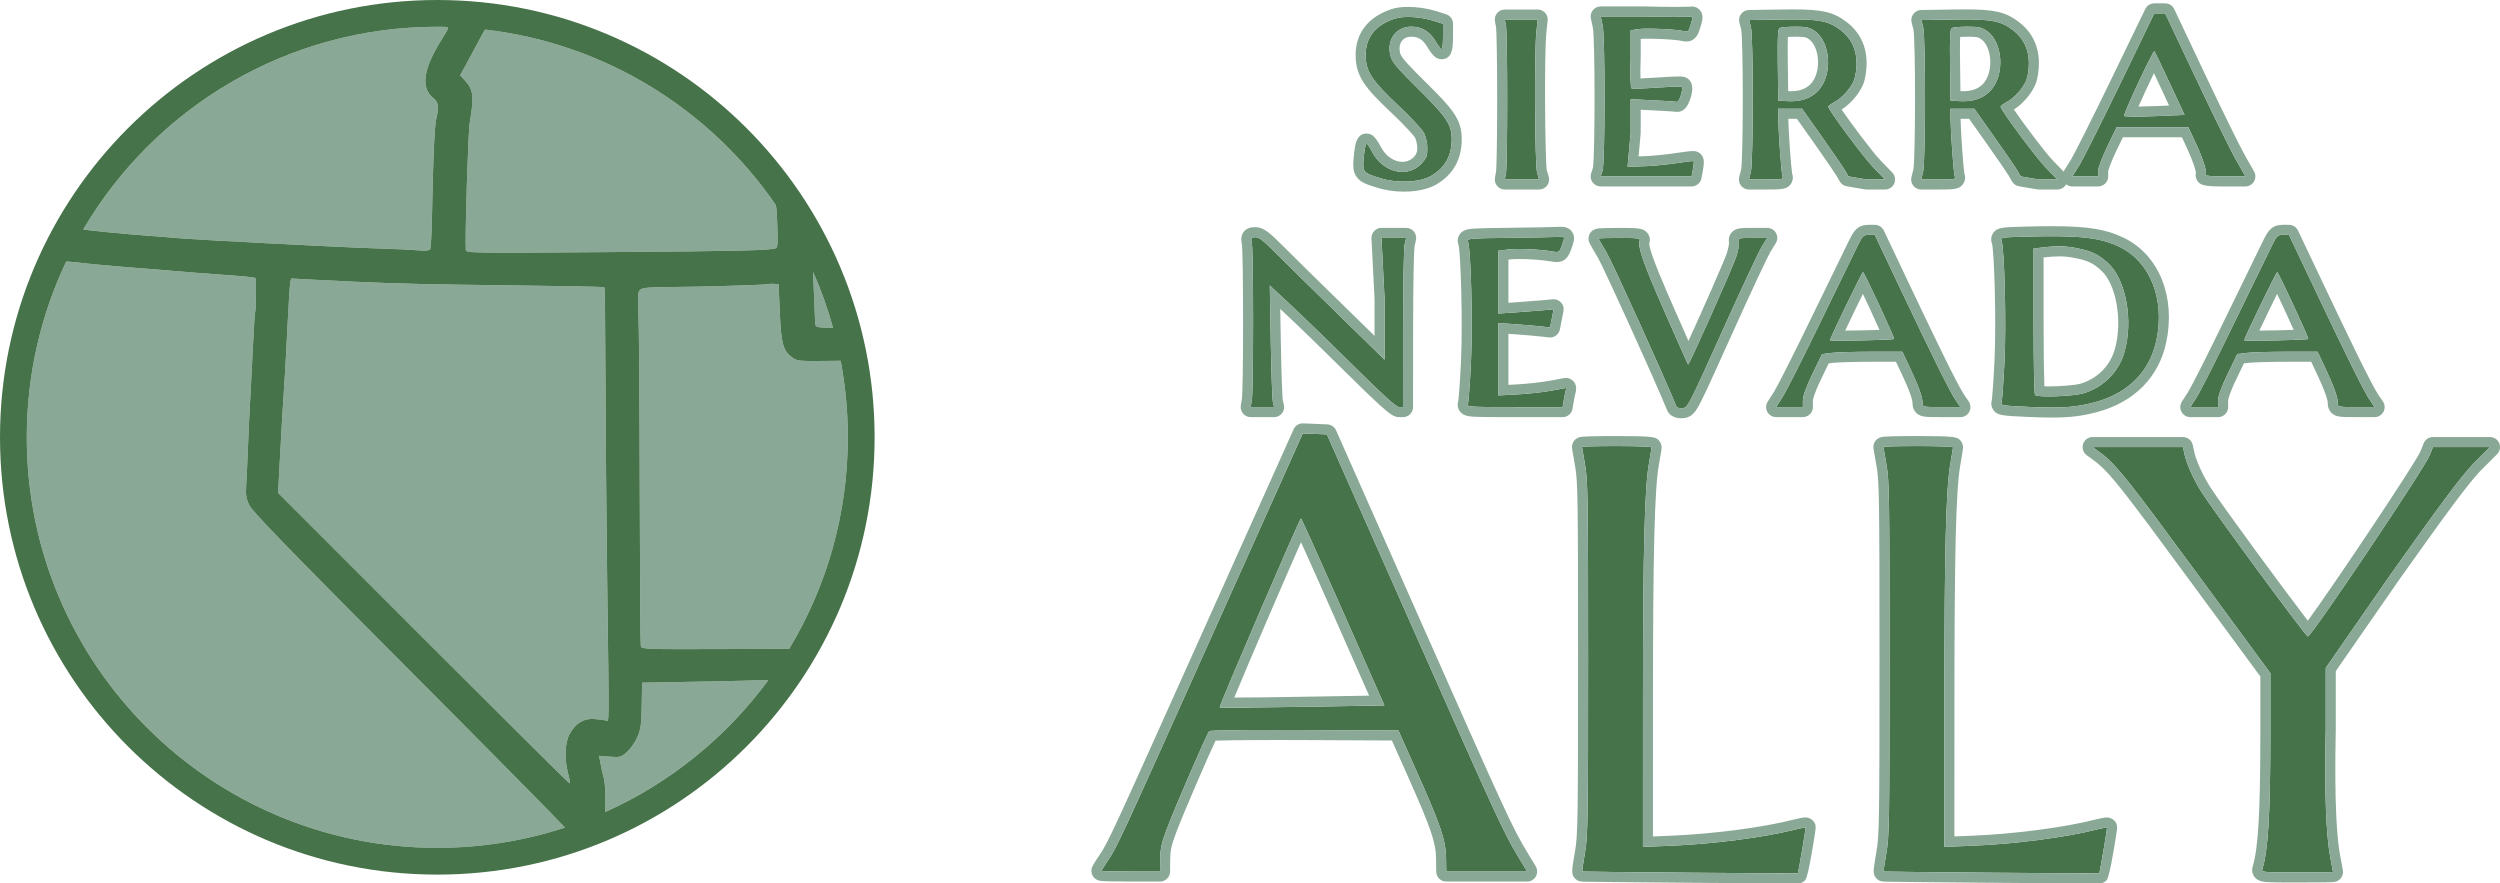
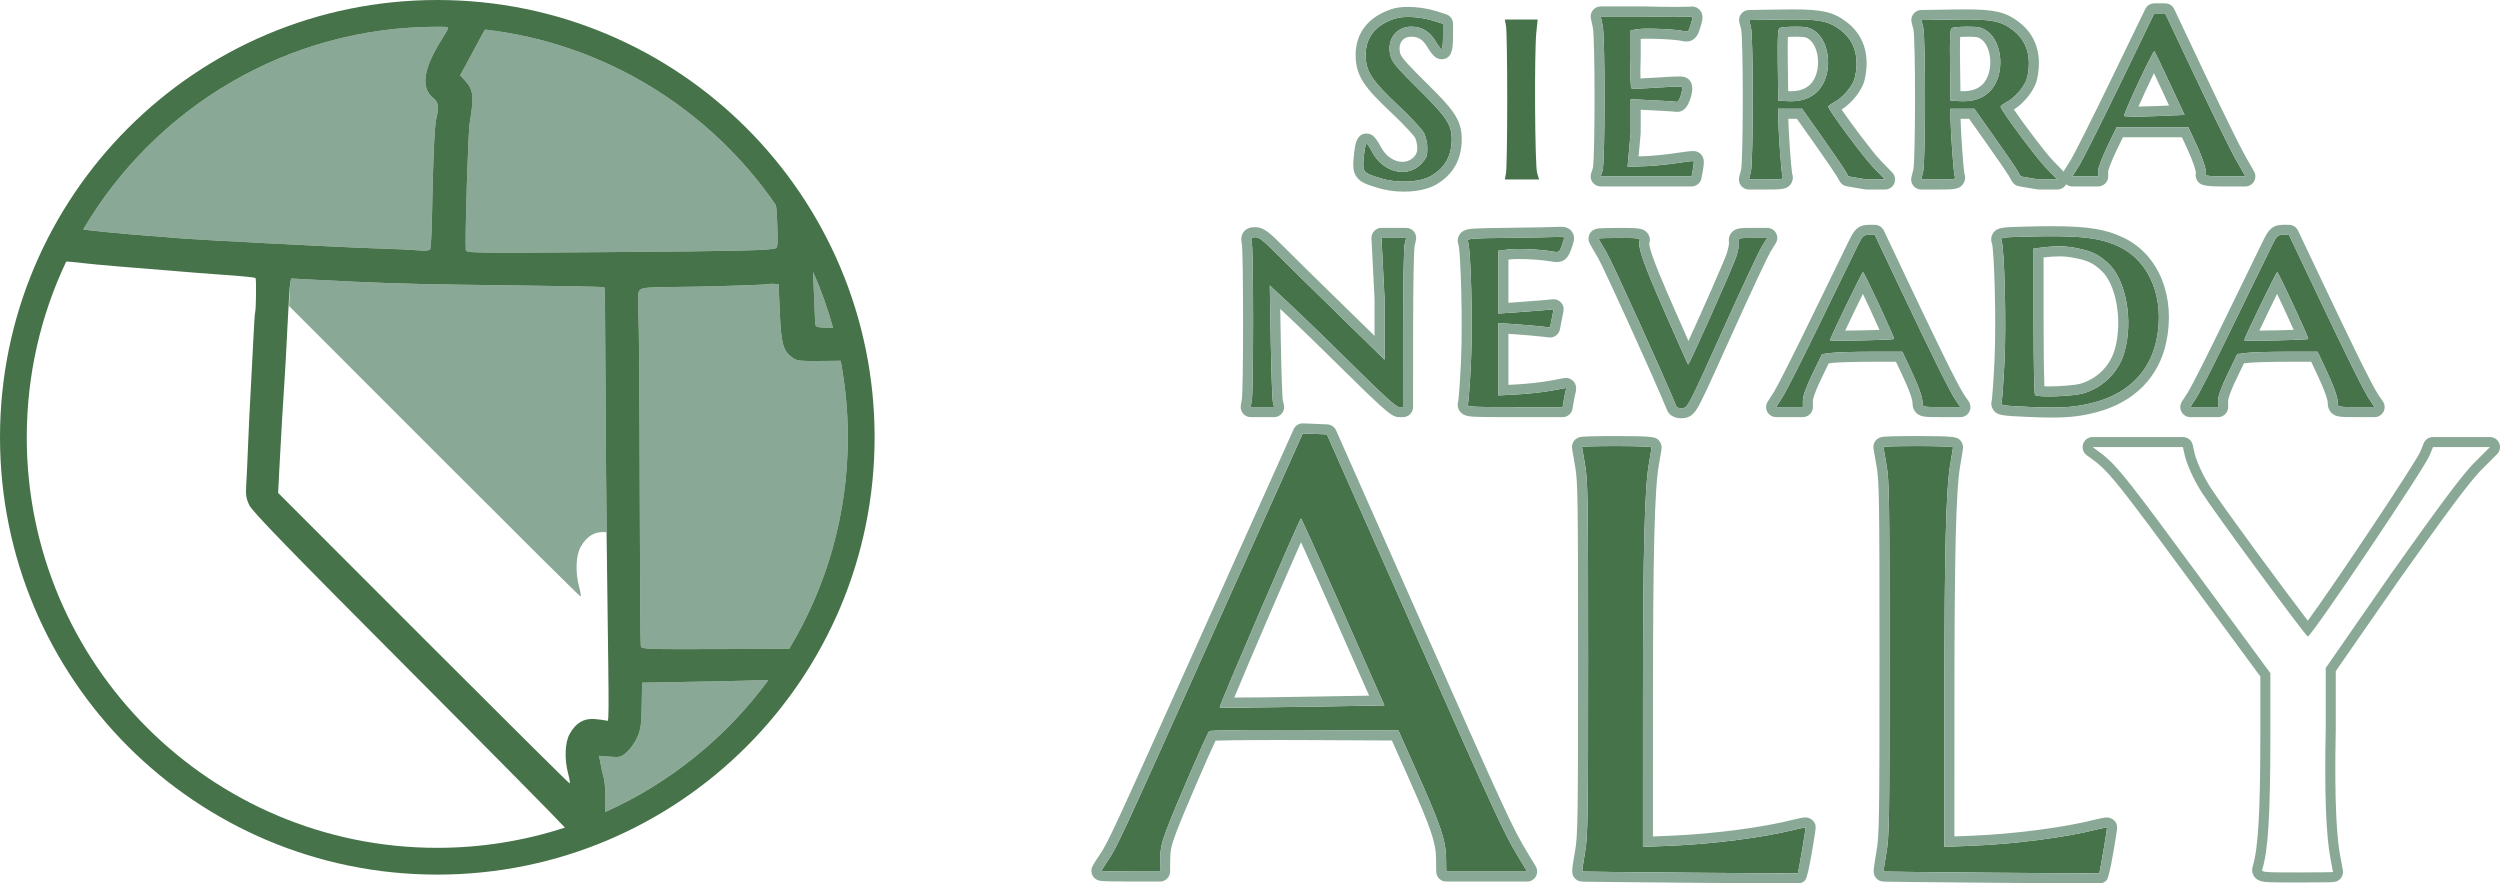
<svg xmlns="http://www.w3.org/2000/svg" id="Layer_1" viewBox="0 0 1120.502 395.948">
  <defs>
    <style>.cls-1{fill:#89a896;}.cls-2,.cls-3{fill:#46734a;}.cls-3{fill-rule:evenodd;}</style>
  </defs>
  <g>
    <g>
      <path class="cls-3" d="M625.169,8.34c-8.686,2.846-13.161,8.497-13.068,16.502,.083,7.216,2.681,11.204,14.587,22.402,5.523,5.195,10.718,10.771,11.545,12.392,.898,1.76,1.504,4.536,1.504,6.89,0,3.362-.374,4.349-2.535,6.703-6.231,6.785-17.278,4.209-22.233-5.185-1.001-1.896-2.113-3.551-2.471-3.677-.358-.126-.906,2.485-1.216,5.802-.668,7.131-.559,7.271,7.646,9.765,7.668,2.331,17.498,1.827,22.593-1.159,6.138-3.597,9.137-8.976,9.137-16.388,0-6.552-2.242-9.926-14.866-22.377-9.13-9.004-11.682-11.987-12.45-14.549-2.166-7.231,2.118-13.517,9.209-13.511,4.718,.004,8.195,2.108,10.929,6.613,1.16,1.911,2.371,3.486,2.693,3.499,.322,.014,.585-2.544,.585-5.682v-5.708l-4.242-1.337c-5.921-1.867-13.378-2.294-17.345-.994Z" />
      <path class="cls-1" d="M631.086,7.59c3.618,0,7.81,.603,11.428,1.744l4.242,1.337v5.708c0,3.13-.261,5.682-.582,5.682-.001,0-.002-0-.003-0-.322-.013-1.534-1.588-2.693-3.499-2.734-4.505-6.211-6.609-10.929-6.613h-.009c-7.085,0-11.364,6.283-9.199,13.511,.768,2.562,3.321,5.545,12.45,14.549,12.624,12.45,14.866,15.825,14.866,22.377,0,7.412-2.999,12.792-9.137,16.388-2.944,1.725-7.469,2.622-12.244,2.622-3.489,0-7.112-.479-10.349-1.463-8.205-2.494-8.314-2.634-7.646-9.765,.303-3.24,.833-5.806,1.191-5.806,.008,0,.017,.001,.025,.004,.358,.126,1.47,1.781,2.471,3.677,3.061,5.803,8.446,9.004,13.585,9.004,3.18,0,6.266-1.226,8.648-3.82,2.161-2.353,2.535-3.341,2.535-6.703,0-2.354-.606-5.13-1.504-6.89-.827-1.621-6.022-7.197-11.545-12.392-11.906-11.198-14.503-15.187-14.587-22.402-.093-8.005,4.382-13.656,13.068-16.502,1.543-.506,3.613-.75,5.917-.75m0-4.5c-2.884,0-5.347,.328-7.318,.974-10.541,3.454-16.282,10.852-16.166,20.831,.107,9.217,3.894,14.238,16.003,25.628,5.933,5.58,9.989,10.156,10.643,11.206,.484,.98,.989,2.97,.989,4.797q0,2.19-1.349,3.659c-1.794,1.953-3.891,2.364-5.334,2.364-3.719,0-7.489-2.592-9.605-6.604-2.645-5.011-4.039-5.5-4.962-5.824-.479-.168-1.007-.258-1.515-.258h-.001c-2.612-0-4.302,1.777-5.023,5.282-.256,1.247-.486,2.883-.647,4.604-.373,3.984-.669,7.131,1.432,9.815,1.873,2.392,4.7,3.251,9.385,4.675,3.566,1.084,7.598,1.658,11.657,1.658,5.798,0,10.954-1.151,14.519-3.24,7.539-4.418,11.362-11.238,11.362-20.271,0-8.853-3.959-13.502-16.206-25.581-6.754-6.661-10.768-10.864-11.3-12.638-.668-2.23-.43-4.344,.653-5.8,.934-1.255,2.399-1.919,4.236-1.919,3.123,.003,5.176,1.291,7.091,4.447,2.544,4.192,4.089,5.567,6.355,5.661,.062,.003,.126,.004,.188,.004,1.963,0,4.405-.99,4.888-5.709,.125-1.222,.194-2.811,.194-4.474v-5.708c0-1.964-1.274-3.702-3.147-4.292l-4.242-1.337c-3.935-1.24-8.593-1.952-12.781-1.952h0Z" />
    </g>
    <g>
      <path class="cls-3" d="M737.431,7.383h-19.999l.856,3.991c1.173,4.52,1.168,60.601-.005,65.129l-.863,2.564h40.748l.59-3.113c.324-1.903,.472-3.579,.327-3.724-.145-.145-3.56,.246-7.589,.87-4.029,.624-10.309,1.247-13.956,1.385l-8.071,.25,1.379-15.137v-15.136l9.707,.481c5.537,.265,10.528,.583,11.092,.707,.986,.216,2.947-5.993,2.146-6.794-.197-.197-5.192-.012-11.101,.41-5.909,.423-11.064,.569-11.457,.327-.392-.243-.714-6.19-.386-13.217V13.602l3.304-.545c3.639-.545,16.842,.028,20.601,.895,1.795,.414,2.098,.142,2.925-2.617,1.08-3.604,1.126-4.132,.338-3.888-.321,.1-9.585,.282-20.584-.064Z" />
      <path class="cls-1" d="M737.431,7.383c4.828,.152,9.32,.202,12.87,.202,4.538,0,7.534-.082,7.715-.138,.104-.032,.194-.051,.268-.051,.489,0,.332,.811-.606,3.939-.635,2.12-.962,2.772-1.893,2.772-.281,0-.616-.059-1.031-.155-2.742-.632-10.505-1.108-15.919-1.108-2.01,0-3.697,.066-4.682,.213l-3.304,.545v12.776c-.327,7.027-.006,12.975,.386,13.217,.128,.079,.766,.117,1.774,.117,2.072,0,5.707-.159,9.683-.444,4.304-.307,8.123-.489,9.956-.489,.684,0,1.091,.025,1.145,.079,.787,.787-1.094,6.799-2.094,6.799-.017,0-.035-.002-.051-.006-.563-.124-5.554-.442-11.092-.707l-9.707-.481v15.136l-1.379,15.137,8.071-.25c3.646-.137,9.926-.76,13.956-1.384,3.462-.536,6.471-.901,7.341-.901,.143,0,.228,.01,.248,.03,.145,.144-.002,1.821-.327,3.723l-.59,3.113h-40.748l.863-2.564c1.173-4.528,1.179-60.609,.005-65.129l-.856-3.991h19.999m0-4.5h-19.999c-1.359,0-2.646,.614-3.5,1.671-.854,1.057-1.185,2.444-.9,3.773l.856,3.991c.01,.046,.021,.092,.032,.138,1.001,5.076,1.003,57.179,.014,62.86l-.779,2.316c-.462,1.373-.234,2.885,.611,4.061,.845,1.176,2.206,1.874,3.654,1.874h40.748c2.162,0,4.018-1.537,4.421-3.661l.59-3.113c.005-.027,.01-.055,.015-.082,.611-3.585,.854-5.891-.936-7.671-.886-.886-2.04-1.339-3.421-1.34-1.781-0-7.002,.794-8.03,.954-3.833,.594-9.986,1.205-13.436,1.335l-2.959,.091,.917-10.074c.012-.136,.019-.272,.019-.408v-10.407l4.984,.247c5.667,.271,9.755,.548,10.522,.642,.279,.05,.562,.076,.844,.076,3.513,0,4.928-3.415,5.393-4.538,1.313-3.17,2.359-7.468-.117-9.943-1.397-1.397-3.09-1.397-4.326-1.397-2.017,0-5.955,.192-10.277,.5-2.596,.186-5.123,.322-7.109,.388-.071-2.078-.083-5.048,.082-8.581,.003-.07,.005-.14,.005-.209v-8.928c.582-.049,1.654-.106,3.486-.106,5.449,0,12.694,.483,14.909,.993,.578,.133,1.273,.27,2.042,.27,4.412,0,5.622-4.039,6.204-5.98,1.026-3.422,1.703-5.683,.106-7.83-.899-1.208-2.288-1.9-3.81-1.9-.326,0-.65,.032-.98,.096-.801,.038-3.273,.093-7.003,.093-2.91,0-7.48-.035-12.728-.199-.047-.001-.094-.002-.141-.002h0Z" />
    </g>
    <g>
      <path class="cls-3" d="M675.002,11.684c.295,1.607,.535,16.421,.535,32.92s-.241,31.314-.535,32.92l-.535,2.922h15.36l-.886-2.922c-1.022-3.371-1.3-53.981-.347-63.113l.59-5.649h-14.717l.535,2.922Z" />
-       <path class="cls-1" d="M689.184,8.762h.005m-.005,0l-.59,5.649c-.954,9.133-.676,59.742,.347,63.113l.886,2.922h-15.36l.535-2.922c.295-1.607,.535-16.421,.535-32.92s-.241-31.313-.535-32.92l-.535-2.922h14.717m.005-4.5h-14.722c-1.335,0-2.602,.593-3.457,1.619s-1.21,2.378-.97,3.692l.524,2.862c.195,1.63,.473,13.921,.473,32.169,0,18.249-.278,30.54-.473,32.169l-.524,2.862c-.241,1.314,.115,2.666,.97,3.692,.855,1.026,2.121,1.619,3.457,1.619h15.36c1.425,0,2.765-.675,3.614-1.819,.849-1.144,1.106-2.623,.692-3.987l-.845-2.787c-.806-4.698-1.189-52.181-.219-61.476l.573-5.486c.029-.206,.044-.416,.044-.63,0-2.485-2.012-4.5-4.497-4.5h0Zm-.005,9h0Z" />
    </g>
    <g>
      <path class="cls-3" d="M839.751,75.181c-4.529-4.659-20.316-25.945-20.316-27.394,0-.304,1.257-1.229,2.787-2.053,3.428-1.848,7.176-6.024,8.729-9.73,.64-1.534,1.171-4.992,1.171-7.685,0-6.166-2.428-11.231-7.121-14.805-5.598-4.272-9.713-5.01-26.477-4.75l-14.577,.228,.82,3.132c1.132,4.342,1.101,60.607-.039,65.006l-.859,3.318h7.807c7.12,0,7.761-.119,7.253-1.366-.507-1.244-1.811-19.094-1.913-26.155l-.047-4.186h10.72l9,12.714c4.948,6.993,9.623,13.817,10.393,15.164l1.393,2.45,8.152,1.379,8.245,.005-5.122-5.27Zm-25.098-34.273c-3.338,3.333-7.714,4.761-13.572,4.423l-4.064-.235-.211-15.934c-.164-12.226,.023-16.08,.78-16.563,.546-.346,3.658-.634,6.926-.641,4.859-.009,6.404,.304,8.58,1.75,7.605,5.057,8.479,20.28,1.56,27.201Z" />
      <path class="cls-1" d="M803.768,8.716c12.474,0,16.271,1.01,21.234,4.796,4.693,3.574,7.121,8.639,7.121,14.805,0,2.693-.531,6.151-1.171,7.685-1.554,3.706-5.302,7.882-8.729,9.73-1.53,.825-2.787,1.749-2.787,2.053,0,1.449,15.788,22.735,20.316,27.394l5.122,5.27-8.245-.005-8.152-1.379-1.393-2.45c-.77-1.347-5.445-8.171-10.393-15.164l-9-12.714h-10.72l.047,4.186c.102,7.06,1.405,24.911,1.913,26.155,.508,1.247-.133,1.366-7.253,1.366h-7.807l.859-3.318c1.14-4.399,1.171-60.664,.039-65.006l-.82-3.132,14.577-.228c1.904-.029,3.645-.046,5.243-.046m-1.05,36.664c5.046,0,8.915-1.456,11.935-4.471,6.919-6.921,6.045-22.144-1.56-27.201-2.145-1.425-3.676-1.75-8.374-1.75-.068,0-.137,0-.206,0-3.268,.007-6.38,.296-6.926,.641-.757,.484-.944,4.338-.78,16.563l.211,15.934,4.064,.235c.559,.032,1.105,.049,1.637,.049m1.05-41.164c-1.549,0-3.287,.015-5.313,.047l-14.578,.228c-1.382,.022-2.677,.677-3.513,1.778-.836,1.101-1.12,2.524-.77,3.861l.805,3.075c.976,5.165,.943,57.714-.04,62.845l-.846,3.27c-.349,1.348-.054,2.781,.798,3.882,.852,1.101,2.166,1.745,3.558,1.745h7.807c6.777,0,9.313,0,11.047-2.579,.531-.79,1.272-2.411,.507-4.63-.432-2.412-1.573-17.465-1.708-24.497h3.839l7.655,10.814c5.487,7.756,9.615,13.846,10.159,14.797l1.387,2.44c.668,1.175,1.829,1.988,3.162,2.213l8.152,1.379c.247,.042,.497,.063,.748,.063l8.245,.005h.003c1.808,0,3.44-1.082,4.145-2.747,.705-1.666,.343-3.592-.918-4.889l-5.122-5.27c-3.387-3.484-13.407-16.803-17.579-22.959,4.009-2.524,7.895-7.031,9.703-11.343,1-2.396,1.521-6.553,1.521-9.425,0-7.596-3.075-13.953-8.894-18.385-5.951-4.541-10.878-5.717-23.96-5.717h0Zm-2.421,12.345c.875-.058,1.956-.101,3.176-.103l.197-0c4.381-0,4.852,.313,5.884,.998,2.213,1.472,3.77,4.699,4.162,8.632,.459,4.608-.834,9.176-3.295,11.639-2.153,2.15-4.935,3.153-8.752,3.153-.405,0-.827-.012-1.257-.034l-.155-11.742c-.037-2.764-.122-9.097,.041-12.542h0Z" />
    </g>
    <g>
      <path class="cls-3" d="M916.971,75.181c-4.529-4.659-20.316-25.945-20.316-27.394,0-.304,1.257-1.229,2.787-2.053,3.428-1.848,7.176-6.024,8.729-9.73,.64-1.534,1.171-4.992,1.171-7.685,0-6.166-2.428-11.231-7.121-14.805-5.598-4.272-9.713-5.01-26.477-4.75l-14.599,.228,.82,3.132c1.132,4.342,1.101,60.607-.039,65.006l-.859,3.318h7.807c7.12,0,7.761-.119,7.253-1.366-.508-1.244-1.811-19.094-1.913-26.155l-.047-4.186h10.72l9,12.714c4.948,6.993,9.623,13.817,10.393,15.164l1.392,2.45,8.174,1.379,8.245,.005-5.122-5.27Zm-25.119-34.273c-3.338,3.333-7.714,4.761-13.572,4.423l-4.064-.235-.211-15.934c-.164-12.226,.023-16.08,.78-16.563,.546-.346,3.658-.634,6.926-.641,4.859-.009,6.404,.304,8.58,1.75,7.605,5.057,8.479,20.28,1.56,27.201Z" />
      <path class="cls-1" d="M880.989,8.716c12.474,0,16.271,1.01,21.234,4.796,4.693,3.574,7.121,8.639,7.121,14.805,0,2.693-.531,6.151-1.171,7.685-1.554,3.706-5.302,7.882-8.729,9.73-1.53,.825-2.787,1.749-2.787,2.053,0,1.449,15.788,22.735,20.316,27.394l5.122,5.27-8.245-.005-8.174-1.379-1.392-2.45c-.77-1.347-5.445-8.171-10.393-15.164l-9-12.714h-10.72l.047,4.186c.102,7.06,1.405,24.911,1.913,26.155,.507,1.247-.133,1.366-7.253,1.366h-7.807l.859-3.318c1.14-4.399,1.171-60.664,.039-65.006l-.82-3.132,14.599-.228c1.904-.029,3.645-.046,5.243-.046m-1.071,36.664c5.046,0,8.915-1.456,11.935-4.471,6.919-6.921,6.045-22.144-1.56-27.201-2.145-1.425-3.676-1.75-8.374-1.75-.068,0-.137,0-.206,0-3.268,.007-6.38,.296-6.926,.641-.757,.484-.944,4.338-.78,16.563l.211,15.934,4.064,.235c.559,.032,1.105,.049,1.637,.049m1.071-41.164c-1.549,0-3.287,.015-5.313,.047l-14.599,.228c-1.382,.022-2.677,.677-3.513,1.778-.836,1.101-1.12,2.524-.77,3.861l.805,3.075c.976,5.164,.943,57.709-.04,62.845l-.846,3.27c-.349,1.348-.054,2.781,.798,3.882,.852,1.101,2.166,1.745,3.558,1.745h7.807c6.777,0,9.312,0,11.047-2.579,.531-.79,1.272-2.411,.507-4.63-.432-2.412-1.574-17.465-1.708-24.497h3.839l7.655,10.814c5.487,7.756,9.615,13.846,10.159,14.797l1.387,2.44c.668,1.176,1.83,1.989,3.164,2.214l8.174,1.379c.246,.042,.496,.062,.746,.063l8.245,.005h.003c1.808,0,3.44-1.082,4.145-2.747,.705-1.666,.343-3.592-.918-4.889l-5.122-5.27c-3.387-3.484-13.407-16.803-17.579-22.959,4.009-2.524,7.895-7.031,9.703-11.343,1-2.396,1.521-6.553,1.521-9.425,0-7.596-3.075-13.953-8.894-18.385-5.951-4.541-10.878-5.717-23.96-5.717h0Zm-2.442,12.345c.875-.058,1.956-.101,3.176-.103l.197-0c4.381-0,4.852,.313,5.884,.998,2.213,1.472,3.77,4.699,4.162,8.632,.459,4.608-.834,9.176-3.295,11.639-2.153,2.15-4.935,3.153-8.752,3.153-.405,0-.827-.012-1.257-.034l-.155-11.742c-.037-2.764-.122-9.097,.041-12.542h0Z" />
    </g>
    <g>
      <path class="cls-3" d="M1002.272,71.878c-2.254-3.955-10.338-20.393-17.97-36.532l-13.874-29.342h-4.866l-15.335,31.674c-8.433,17.42-16.696,33.86-18.359,36.531l-3.031,4.858h11.551l.008-2.472c.008-1.425,1.765-6.097,4.145-11.028l4.138-8.557h32.127l3.354,7.186c3.316,7.086,5.172,13.065,4.434,14.259-.205,.336,3.377,.612,7.971,.612h9.805l-4.096-7.19Zm-36.406-19.821c-7.293,.303-13.51,.264-13.822-.085-.562-.628,13.018-29.612,13.595-29.021,.164,.167,3.26,6.66,6.888,14.429l6.591,14.125-13.252,.551Z" />
      <path class="cls-1" d="M970.428,6.005l13.874,29.342c7.633,16.138,15.716,32.577,17.97,36.532l4.096,7.19h-9.805c-4.594,0-8.176-.275-7.971-.612,.738-1.194-1.118-7.173-4.434-14.259l-3.354-7.186h-32.127l-4.138,8.557c-2.381,4.932-4.138,9.604-4.145,11.028l-.008,2.472h-11.551l3.031-4.858c1.663-2.671,9.926-19.111,18.359-36.531l15.335-31.674h4.866m-13.358,46.257c2.413,0,5.495-.067,8.797-.204l13.252-.551-6.591-14.125c-3.627-7.769-6.724-14.262-6.888-14.429-.006-.006-.013-.009-.021-.009-.829,.002-14.13,28.408-13.574,29.03,.171,.191,2.109,.289,5.024,.289m13.358-50.757h-4.866c-1.725,0-3.298,.986-4.05,2.539l-15.335,31.674c-9.109,18.815-16.728,33.864-18.129,36.114l-3.029,4.854c-.866,1.387-.911,3.135-.117,4.565,.793,1.43,2.3,2.317,3.935,2.317h11.551c2.48,0,4.492-2.006,4.5-4.486l.007-2.311c.168-.926,1.37-4.424,3.698-9.246l2.908-6.013h26.439l2.142,4.589c2.855,6.1,3.97,9.979,4.147,11.263-.285,1.121-.139,2.319,.439,3.348,1.333,2.377,3.335,2.857,11.897,2.857h9.805c1.603,0,3.085-.853,3.891-2.239,.806-1.386,.813-3.096,.019-4.489l-4.096-7.19c-2.196-3.854-10.187-20.105-17.812-36.228l-13.874-29.341c-.744-1.573-2.328-2.576-4.068-2.576h0Zm-11.964,46.25c1.869-4.251,4.664-10.262,6.944-14.953,.898,1.901,1.925,4.089,3.043,6.483l3.736,8.006-6.507,.271c-2.544,.106-5.053,.172-7.216,.193h0Z" />
    </g>
    <g>
      <path class="cls-3" d="M675.977,106.603c-17.288,.208-18.563,.32-18.046,1.575,1.346,3.265,2.202,37.169,1.368,54.241-.464,9.521-1.09,17.924-1.39,18.676-.512,1.28,.79,1.365,20.952,1.365h21.498l.494-2.925c.271-1.608,.662-3.539,.868-4.29,.206-.751,.263-1.365,.126-1.365-.136,0-3.055,.541-6.487,1.202s-10.188,1.416-15.015,1.679l-8.775,.477v-32.449l7.605,.528c4.182,.29,9.393,.735,11.578,.988l3.973,.46,.805-4.074,.806-4.074-4.778,.448c-2.629,.246-8.202,.675-12.384,.953l-7.605,.506v-28.153l4.423-.553c4.336-.541,14.177-.091,19.934,.913,3.088,.538,3.15,.474,4.842-4.957,.514-1.65,.345-1.744-2.821-1.575-1.852,.099-11.738,.281-21.97,.404Z" />
      <path class="cls-1" d="M699.576,106.139c1.579,0,1.598,.334,1.193,1.635-1.298,4.168-1.637,5.175-3.119,5.175-.45,0-1.004-.093-1.723-.218-4.077-.711-10.202-1.144-14.97-1.144-1.964,0-3.699,.074-4.964,.232l-4.423,.553v28.153l7.605-.506c4.182-.278,9.755-.707,12.384-.953l4.778-.448-.806,4.074-.805,4.074-3.973-.46c-2.186-.254-7.396-.698-11.578-.988l-7.605-.528v32.449l8.775-.477c4.827-.263,11.583-1.019,15.015-1.679,3.432-.661,6.352-1.202,6.487-1.202,.137,0,.08,.614-.126,1.365-.206,.751-.597,2.682-.868,4.29l-.494,2.925h-21.498c-20.162,0-21.465-.085-20.952-1.365,.299-.751,.926-9.155,1.39-18.676,.834-17.072-.022-50.975-1.368-54.241-.517-1.255,.758-1.367,18.046-1.575,10.232-.123,20.119-.305,21.97-.404,.67-.036,1.205-.06,1.628-.06m0-4.5c-.523,0-1.125,.026-1.869,.066-1.579,.085-10.71,.265-21.784,.398-7.408,.089-11.662,.16-14.352,.299-2.86,.148-5.817,.3-7.417,2.722-.425,.644-1.303,2.362-.444,4.616,.974,3.84,1.953,34.882,1.095,52.459-.465,9.531-.995,16.187-1.223,17.641-.674,2.122,.169,3.722,.584,4.335,1.65,2.437,4.583,2.54,7.98,2.659,3.05,.107,7.821,.125,16.717,.125h21.498c2.196,0,4.072-1.585,4.437-3.751l.494-2.925c.282-1.673,.639-3.369,.771-3.849,.421-1.534,.733-3.519-.598-5.264-.851-1.116-2.212-1.791-3.615-1.791-.489,0-.672,0-7.338,1.283-3.22,.62-9.819,1.355-14.409,1.605l-4.03,.219v-22.874l2.793,.194c4.069,.282,9.276,.726,11.372,.969l3.974,.46c.175,.02,.349,.03,.522,.03,2.122,0,3.99-1.499,4.41-3.628l.805-4.074,.805-4.073c.276-1.393-.123-2.835-1.075-3.889-.857-.949-2.073-1.484-3.339-1.484-.14,0-.28,.006-.42,.02l-4.778,.448c-2.604,.243-8.106,.667-12.263,.943l-2.806,.187v-19.372l.481-.06c.718-.09,2.067-.197,4.405-.197,4.722,0,10.56,.443,14.197,1.077,.803,.14,1.634,.285,2.496,.285,4.819,0,6.022-3.863,7.416-8.336,.301-.967,1.007-3.232-.544-5.339-1.57-2.134-4.022-2.134-4.946-2.134h0Z" />
    </g>
    <g>
      <path class="cls-3" d="M561.114,109.251c.295,1.609,.536,17.316,.536,34.905s-.241,33.297-.536,34.905l-.536,3.398h10.479l-.534-2.145c-.294-1.179-.729-13.37-.966-27.089l-.435-25.278,10.081,9.409c5.545,5.176,18.184,17.441,28.088,27.256,12.874,12.759,18.51,17.846,19.775,17.846h1.768l.019-35.009c.01-19.254,.326-36.314,.701-37.91l.681-2.901-5.293-.001h-5.758l1.379,27.142v27.455l-20.826-20.378c-11.51-11.208-24.08-23.562-27.932-27.454-5.393-5.449-7.49-7.077-9.116-7.077-2.016,0-2.088,.133-1.576,2.925Z" />
      <path class="cls-1" d="M562.69,106.326c1.626,0,3.723,1.628,9.116,7.077,3.852,3.892,16.421,16.247,27.932,27.454l20.826,20.378v-27.455l-1.379-27.142h5.758l5.293,.001-.681,2.901c-.375,1.596-.691,18.656-.701,37.91l-.019,35.009h-1.768c-1.265,0-6.901-5.087-19.775-17.846-9.904-9.815-22.543-22.08-28.088-27.256l-10.081-9.409,.435,25.278c.238,13.719,.672,25.909,.966,27.089l.534,2.145h-10.479l.536-3.398c.295-1.608,.536-17.316,.536-34.905s-.241-33.296-.536-34.905c-.512-2.792-.44-2.925,1.576-2.925m0-4.5c-1.228,0-3.513,0-5.127,1.936-1.646,1.976-1.254,4.234-.888,6.234,.195,1.687,.474,14.705,.474,34.159,0,19.494-.28,32.525-.475,34.169-.002,.012-.004,.023-.006,.035l-.536,3.398c-.205,1.3,.169,2.624,1.024,3.625,.855,1,2.105,1.576,3.421,1.576h10.479c1.385,0,2.692-.638,3.545-1.729,.853-1.091,1.156-2.514,.822-3.858l-.496-1.996c-.201-1.612-.618-11.646-.871-26.23l-.252-14.674,2.329,2.174c5.528,5.16,18.085,17.345,27.991,27.162,6.638,6.579,11.212,10.981,14.393,13.852,4.663,4.208,6.421,5.298,8.549,5.298h1.768c2.484,0,4.499-2.013,4.5-4.498l.019-35.009c.011-20.953,.365-35.045,.61-37.006l.653-2.779c.314-1.338-0-2.746-.854-3.823-.853-1.077-2.152-1.705-3.527-1.706l-5.293-.001h-5.759c-1.233,0-2.412,.506-3.262,1.4-.85,.894-1.295,2.097-1.233,3.328l1.373,27.028v16.642l-13.178-12.895c-11.545-11.241-24.048-23.531-27.88-27.403-5.788-5.849-8.702-8.412-12.314-8.412h0Z" />
    </g>
    <g>
      <path class="cls-3" d="M716.48,106.929c0,.161,1.592,2.94,3.537,6.177,2.573,4.281,25.508,54.795,31.345,69.039,.247,.603,1.377,.92,2.776,.78,2.314-.232,2.652-.888,17.738-34.385,8.459-18.782,16.462-35.893,17.788-38.025l2.41-3.877h-6.49c-6.306,0-6.479,.049-6.16,1.755,.181,.966-.34,3.861-1.157,6.435-1.47,4.633-21.257,48.981-21.669,48.568-.118-.118-4.82-10.684-10.449-23.482-9.692-22.033-12.27-29.401-11.234-32.099,.388-1.01-.892-1.178-8.992-1.178-5.194,0-9.443,.131-9.443,.291Z" />
      <path class="cls-1" d="M792.075,106.639l-2.41,3.877c-1.326,2.132-9.329,19.243-17.788,38.025-15.086,33.496-15.424,34.152-17.738,34.385-.221,.022-.435,.033-.641,.033-1.093,0-1.927-.305-2.135-.813-5.838-14.244-28.772-64.758-31.345-69.039-1.945-3.237-3.537-6.016-3.537-6.177,0-.16,4.249-.291,9.443-.291,8.1,0,9.38,.168,8.992,1.178-1.036,2.698,1.543,10.065,11.234,32.099,5.629,12.797,10.331,23.364,10.449,23.482,.002,.002,.004,.003,.007,.003,.589,0,20.199-43.96,21.662-48.571,.817-2.574,1.338-5.469,1.157-6.435-.319-1.706-.146-1.755,6.16-1.755h6.49m0-4.5h-6.49c-5.495,0-7.769,0-9.565,2.163-1.448,1.744-1.228,3.727-1.062,4.682-.031,.645-.355,2.518-.979,4.484-.925,2.915-11.319,26.508-17.212,39.347-1.747-3.933-3.985-8.999-6.498-14.711-3.368-7.657-11.212-25.49-11.071-28.901,.517-1.54,.309-3.147-.582-4.444-1.801-2.62-4.545-2.62-12.693-2.62-2.556,0-4.974,.031-6.808,.088-.931,.029-1.676,.063-2.216,.102-4.683,.339-4.92,3.892-4.92,4.601,0,1.334,0,1.539,4.18,8.495,2.226,3.704,24.858,53.347,31.038,68.428,.926,2.259,3.281,3.607,6.299,3.607,.357,0,.723-.019,1.09-.055,3.876-.389,5.537-3.077,7.63-7.133,2.296-4.45,6.087-12.84,13.762-29.881,8.974-19.924,16.428-35.752,17.506-37.497l2.411-3.878c.863-1.388,.905-3.134,.111-4.562-.794-1.428-2.299-2.314-3.933-2.314h0Zm0,9h0Z" />
    </g>
    <g>
      <path class="cls-3" d="M950.119,110.732c-8.869-4.343-18.018-5.338-42.806-4.657-9.851,.27-10.756,.414-10.249,1.639,1.342,3.256,2.2,37.179,1.365,54.232-.46,9.521-1.076,17.886-1.357,18.591-.46,1.142,.874,1.341,12.386,1.849,14.563,.642,20.896,.199,29.297-2.048,15.116-4.045,24.765-13.731,27.76-27.888,3.861-18.219-2.746-35.031-16.396-41.716Zm1.91,47.586c-2.597,8.592-9.485,15.361-18.26,17.958-4.68,1.387-20.498,1.948-21.676,.77-.359-.357-.655-15.275-.655-33.15v-32.5l3.9-.463c6.848-.811,10.787-.708,16.123,.421,6.248,1.324,9.071,2.709,13.299,6.521,8.198,7.395,11.583,26.213,7.27,40.443Z" />
      <path class="cls-1" d="M919.613,105.879c15.878,0,23.285,1.317,30.505,4.853,13.65,6.685,20.257,23.497,16.396,41.716-2.995,14.157-12.644,23.843-27.76,27.888-6.121,1.637-11.143,2.317-19.052,2.317-2.946,0-6.293-.094-10.245-.269-11.513-.508-12.847-.707-12.386-1.849,.281-.704,.897-9.07,1.357-18.591,.835-17.053-.023-50.975-1.365-54.232-.507-1.225,.398-1.369,10.249-1.639,4.609-.127,8.675-.195,12.301-.195m-1.36,71.807c5.331,0,12.594-.544,15.515-1.41,8.775-2.597,15.662-9.365,18.26-17.958,4.313-14.23,.928-33.048-7.27-40.443-4.228-3.812-7.051-5.196-13.299-6.521-3.029-.641-5.608-.952-8.526-.952-2.22,0-4.637,.18-7.597,.53l-3.9,.463v32.5c0,17.875,.296,32.793,.655,33.15,.443,.443,2.952,.64,6.161,.64m1.36-76.307c-3.537,0-7.601,.064-12.425,.197-9.863,.27-12.206,.334-13.941,3.009-.523,.807-1.257,2.474-.406,4.69,.974,3.861,1.951,34.892,1.092,52.45-.452,9.36-.98,16.13-1.198,17.582-.449,1.453-.261,2.974,.543,4.224,1.751,2.721,3.924,2.817,15.981,3.349,4.224,.186,7.542,.273,10.443,.273,8.006,0,13.485-.669,20.215-2.47,16.663-4.459,27.672-15.576,31-31.304,4.303-20.306-3.259-39.069-18.819-46.689-8.109-3.971-16.306-5.311-32.484-5.311h0Zm-3.676,14.014c2.841-.335,5.066-.491,6.997-.491,2.495-0,4.766,.255,7.594,.854,5.487,1.163,7.583,2.184,11.218,5.46,6.915,6.238,9.764,23.3,5.976,35.796-2.171,7.182-7.864,12.769-15.23,14.948-2.203,.653-8.855,1.225-14.238,1.225-.769,0-1.416-.012-1.957-.03-.183-4.867-.36-15.194-.36-29.26v-28.502h0Z" />
    </g>
    <g>
      <path class="cls-3" d="M876.655,179.534c-2.636-3.854-9.88-18.408-24.454-49.126l-11.931-25.148h-2.604c-2.355,0-2.799,.389-4.679,4.094-1.146,2.251-8.624,17.604-16.625,34.116-8.001,16.512-15.837,32.04-17.42,34.505l-2.87,4.484h11.974l.008-3.003c.008-1.981,1.473-6.026,4.3-11.887l4.3-8.884,4.308-.517c2.362-.284,10.457-.52,17.983-.524l13.676-.007,3.315,7.006c3.963,8.378,5.757,13.339,5.757,15.914,0,1.89,.056,1.901,9.184,1.901h7.784l-2.004-2.924Zm-56.446-27.043c-.016-.924,14.344-30.567,14.789-30.539,.242,.015,3.533,6.713,7.324,14.886,3.783,8.173,6.77,14.957,6.63,15.077-.601,.502-28.735,1.066-28.743,.576Z" />
      <path class="cls-1" d="M840.27,105.26l11.931,25.148c14.574,30.718,21.818,45.273,24.454,49.126l2.004,2.924h-7.784c-9.128,0-9.184-.01-9.184-1.901,0-2.575-1.793-7.536-5.757-15.914l-3.315-7.006-13.676,.007c-7.526,.003-15.621,.239-17.983,.524l-4.308,.517-4.3,8.884c-2.826,5.861-4.292,9.906-4.3,11.887l-.008,3.003h-11.974l2.87-4.484c1.583-2.466,9.42-17.994,17.42-34.505,8.001-16.512,15.479-31.864,16.625-34.116,1.879-3.705,2.324-4.094,4.679-4.094h2.604m-14.958,47.42c8.141,0,23.202-.399,23.64-.765,.14-.12-2.847-6.904-6.63-15.077-3.791-8.172-7.082-14.871-7.324-14.886-0-0-0-0-.001-0-.458,0-14.804,29.616-14.788,30.539,.002,.133,2.073,.188,5.103,.188m14.958-51.92h-2.604c-5.004,0-6.622,2.478-8.692,6.558-1.127,2.214-8.292,16.915-16.662,34.189-8.512,17.567-15.874,32.037-17.157,34.036l-2.873,4.489c-.886,1.385-.947,3.143-.157,4.586,.789,1.443,2.303,2.34,3.948,2.34h11.974c2.481,0,4.493-2.007,4.5-4.488l.008-3.003c.006-.202,.163-2.292,3.853-9.944l3.225-6.664,1.865-.224c1.91-.23,9.545-.488,17.449-.492l10.825-.006,2.096,4.429c4.633,9.793,5.325,12.969,5.325,13.99,0,4.422,2.981,5.699,4.758,6.066,1.618,.335,3.909,.335,8.926,.335h7.784c1.67,0,3.203-.925,3.981-2.402,.779-1.477,.675-3.264-.269-4.642l-2.004-2.924c-3.137-4.587-14.528-28.335-24.1-48.512l-11.931-25.148c-.745-1.57-2.328-2.571-4.066-2.571h0Zm-13.256,47.415c2.201-4.698,5.418-11.36,7.932-16.439,.943,1.968,2.049,4.311,3.294,6.996,1.716,3.707,3.107,6.777,4.15,9.122-4.307,.157-10.303,.294-15.376,.321h0Z" />
    </g>
    <g>
      <path class="cls-3" d="M1062.295,179.534c-2.636-3.854-9.88-18.408-24.454-49.126l-11.931-25.148h-2.604c-2.355,0-2.799,.389-4.679,4.094-1.146,2.251-8.624,17.604-16.625,34.116-8.001,16.512-15.837,32.04-17.42,34.505l-2.87,4.484h12.438l.008-3.003c.008-1.981,1.473-6.026,4.3-11.887l4.3-8.884,4.308-.517c2.362-.284,10.457-.52,17.983-.524l13.676-.007,3.315,7.006c3.963,8.378,5.757,13.339,5.757,15.914,0,1.89,.056,1.901,9.184,1.901h7.32l-2.004-2.924Zm-56.446-27.043c-.016-.924,14.344-30.567,14.789-30.539,.242,.015,3.533,6.713,7.324,14.886,3.783,8.173,6.77,14.957,6.63,15.077-.601,.502-28.735,1.066-28.743,.576Z" />
      <path class="cls-1" d="M1025.911,105.26l11.931,25.148c14.574,30.718,21.818,45.273,24.454,49.126l2.004,2.924h-7.32c-9.128,0-9.184-.01-9.184-1.901,0-2.575-1.794-7.536-5.757-15.914l-3.315-7.006-13.676,.007c-7.526,.003-15.621,.239-17.983,.524l-4.308,.517-4.3,8.884c-2.826,5.861-4.292,9.906-4.3,11.887l-.008,3.003h-12.438l2.869-4.484c1.583-2.466,9.42-17.994,17.42-34.505,8.001-16.512,15.479-31.864,16.625-34.116,1.879-3.705,2.324-4.094,4.679-4.094h2.604m-14.958,47.42c8.141,0,23.202-.399,23.64-.765,.141-.12-2.847-6.904-6.63-15.077-3.791-8.172-7.082-14.871-7.324-14.886-0-0-0-0-.001-0-.458,0-14.804,29.616-14.788,30.539,.002,.133,2.073,.188,5.103,.188m14.958-51.92h-2.604c-5.004,0-6.622,2.478-8.692,6.558-1.127,2.213-8.291,16.913-16.662,34.189-8.511,17.567-15.874,32.037-17.157,34.036l-2.873,4.489c-.886,1.385-.947,3.143-.157,4.586,.79,1.443,2.303,2.34,3.948,2.34h12.438c2.481,0,4.493-2.007,4.5-4.488l.008-3.003c.006-.202,.163-2.293,3.853-9.944l3.225-6.664,1.865-.224c1.91-.23,9.545-.488,17.449-.492l10.825-.006,2.096,4.429c4.633,9.794,5.325,12.969,5.325,13.99,0,4.422,2.981,5.699,4.757,6.066,1.618,.335,3.909,.335,8.926,.335h7.32c1.67,0,3.203-.925,3.981-2.402,.778-1.477,.675-3.264-.269-4.642l-2.004-2.924c-3.137-4.587-14.528-28.335-24.1-48.511l-11.931-25.148c-.745-1.57-2.328-2.571-4.066-2.571h0Zm-13.256,47.415c2.201-4.698,5.418-11.36,7.932-16.439,.943,1.968,2.049,4.311,3.294,6.996,1.716,3.707,3.107,6.777,4.15,9.122-4.307,.157-10.303,.294-15.376,.321h0Z" />
    </g>
    <g>
      <path class="cls-3" d="M709.062,200.325c0,.219,.615,3.817,1.365,7.995,1.241,6.907,1.365,14.78,1.365,86.767,0,73.205-.108,79.778-1.425,87.235-.783,4.436-1.31,8.172-1.17,8.303,.175,.163,96.442,.963,96.598,.803,.211-.223,3.643-20.367,3.494-20.53-.117-.131-2.27,.285-4.789,.925-13.689,3.485-36.574,6.471-55.463,7.235l-12.675,.513,.01-65.448c.011-67.585,.714-95.229,2.707-106.499,.635-3.591,1.161-6.791,1.169-7.114,.008-.322-7.006-.585-15.586-.585s-15.6,.179-15.6,.399Z" />
      <path class="cls-1" d="M724.662,199.926c8.58,0,15.594,.263,15.586,.585-.009,.322-.534,3.522-1.169,7.114-1.993,11.27-2.696,38.914-2.707,106.499l-.01,65.448,12.675-.513c18.888-.764,41.774-3.75,55.463-7.235,2.206-.561,4.131-.949,4.654-.949,.074,0,.12,.008,.135,.024,.148,.162-3.284,20.307-3.494,20.53-.014,.015-.813,.021-2.256,.021-14.518,0-94.183-.676-94.342-.824-.14-.131,.387-3.867,1.17-8.303,1.317-7.458,1.425-14.031,1.425-87.235,0-71.986-.124-79.86-1.365-86.767-.75-4.178-1.365-7.776-1.365-7.995,0-.219,7.02-.399,15.6-.399m0-4.5c-4.187,0-8.14,.042-11.132,.119-1.487,.038-2.667,.083-3.507,.133-.508,.031-.888,.063-1.196,.101-2.93,.363-4.265,2.611-4.265,4.546,0,.408,0,.794,1.436,8.79,1.173,6.53,1.294,14.565,1.294,85.971,0,72.148-.114,79.42-1.357,86.453-1.565,8.865-1.847,10.462,.181,12.367,1.28,1.194,2.556,1.222,3.907,1.252,.603,.013,1.485,.028,2.61,.045,2.226,.033,5.413,.071,9.279,.114,7.721,.084,18.151,.183,29.03,.276,19.925,.172,44.883,.357,52.595,.357,3.096,0,4.139,0,5.485-1.387,.015-.015,.029-.031,.044-.046q1.093-1.158,3.045-12.62c.456-2.679,.871-5.181,1.167-7.047,.667-4.199,.846-5.327-.667-6.985-.479-.536-1.609-1.49-3.458-1.49-.984-0-2.923,.366-5.763,1.088-13.456,3.426-35.881,6.345-54.536,7.1l-7.992,.324,.009-60.761c.011-67.1,.701-94.764,2.638-105.716,1.212-6.854,1.23-7.524,1.236-7.777,.032-1.216-.439-2.415-1.289-3.286-1.402-1.436-1.874-1.92-18.796-1.92h0Z" />
    </g>
    <g>
      <path class="cls-3" d="M844.159,200.325c0,.219,.616,3.817,1.365,7.995,1.24,6.907,1.365,14.78,1.365,86.767,0,73.205-.101,79.778-1.42,87.235-.788,4.436-1.31,8.172-1.17,8.303,.172,.163,96.439,.963,96.595,.803,.211-.223,3.643-20.367,3.494-20.53-.117-.131-2.27,.285-4.789,.925-13.689,3.485-36.574,6.471-55.466,7.235l-12.675,.513,.016-65.448c.008-67.585,.71-95.229,2.707-106.499,.632-3.591,1.154-6.791,1.17-7.114,.008-.322-7.012-.585-15.592-.585s-15.6,.179-15.6,.399Z" />
      <path class="cls-1" d="M859.759,199.926c8.58,0,15.6,.263,15.592,.585-.016,.322-.538,3.522-1.17,7.114-1.997,11.27-2.699,38.914-2.707,106.499l-.016,65.448,12.675-.513c18.892-.764,41.777-3.75,55.466-7.235,2.206-.561,4.131-.949,4.654-.949,.074,0,.12,.008,.135,.024,.148,.162-3.284,20.307-3.494,20.53-.014,.015-.813,.021-2.256,.021-14.518,0-94.184-.676-94.34-.824-.14-.131,.382-3.867,1.17-8.303,1.318-7.458,1.42-14.031,1.42-87.235,0-71.986-.125-79.86-1.365-86.767-.749-4.178-1.365-7.776-1.365-7.995,0-.219,7.02-.399,15.6-.399m0-4.5c-4.187,0-8.14,.042-11.132,.119-1.487,.038-2.667,.083-3.507,.133-.508,.031-.888,.063-1.196,.101-2.93,.363-4.265,2.611-4.265,4.546,0,.418,0,.779,1.436,8.789,1.173,6.535,1.294,14.57,1.294,85.973,0,72.917-.101,79.381-1.351,86.452-.387,2.181-.728,4.286-.958,5.923-.403,2.864-.669,4.756,1.148,6.453,1.248,1.185,2.535,1.214,3.898,1.244,.603,.013,1.485,.028,2.61,.045,2.226,.033,5.413,.071,9.279,.114,7.72,.084,18.15,.183,29.03,.276,19.925,.172,44.882,.357,52.595,.357,3.096,0,4.139,0,5.485-1.387,.015-.015,.029-.031,.044-.046q1.093-1.158,3.045-12.62c.456-2.679,.871-5.181,1.167-7.047,.666-4.191,.846-5.323-.659-6.976-.521-.573-1.645-1.499-3.466-1.499-.984-0-2.923,.366-5.763,1.088-13.456,3.426-35.883,6.345-54.539,7.1l-7.992,.324,.015-60.761c.008-67.104,.698-94.768,2.638-105.715,.445-2.528,1.195-6.879,1.234-7.681,.002-.036,.003-.073,.004-.11,.029-1.212-.442-2.406-1.289-3.274-1.402-1.436-1.874-1.919-18.802-1.919h0Z" />
    </g>
    <g>
-       <path class="cls-3" d="M942.623,203.841c6.919,5.756,11.7,11.826,44.842,56.925l30.12,40.95v28.86c-.043,34.789-.987,50.419-3.616,59.085-.382,1.269,.71,1.365,15.631,1.365,8.822,0,16.037-.087,16.037-.195s-.523-2.939-1.162-6.292c-1.849-9.664-2.73-28.406-2.076-57.863v-27.3l28.947-41.73c22.339-31.514,31.418-43.687,37.112-49.725l7.543-7.541h-25.537l-1.42,3.539c-1.856,5.23-52.931,81.217-54.678,81.357-.858,.069-42.362-56.332-47.658-64.755-3.814-6.065-6.919-13.132-7.777-17.675l-.546-2.467h-40.466l4.703,3.461Z" />
      <path class="cls-1" d="M1116.001,200.38l-7.543,7.541c-5.694,6.038-14.773,18.211-37.112,49.725l-28.947,41.73v27.3c-.654,29.457,.228,48.199,2.076,57.863,.64,3.353,1.162,6.185,1.162,6.292s-7.215,.195-16.037,.195c-14.921,0-16.013-.096-15.631-1.365,2.629-8.666,3.572-24.296,3.616-59.085v-28.86l-30.12-40.95c-33.142-45.099-37.924-51.169-44.842-56.925l-4.703-3.461h40.466l.546,2.467c.858,4.543,3.962,11.61,7.777,17.675,5.293,8.419,46.754,64.755,47.656,64.755,0,0,.001,0,.002-0,1.747-.14,52.822-76.127,54.678-81.357l1.42-3.539h25.537m0-4.5h-25.537c-1.839,0-3.492,1.118-4.177,2.825l-1.42,3.539c-.014,.036-.028,.072-.042,.108-2.288,5.284-39.214,60.538-50.465,75.847-9.776-12.678-38.984-52.344-43.843-60.072-3.468-5.514-6.414-12.141-7.164-16.115-.009-.046-.018-.092-.028-.137l-.546-2.467c-.456-2.061-2.283-3.527-4.394-3.527h-40.466c-1.944,0-3.669,1.249-4.276,3.096s.042,3.876,1.608,5.028l4.593,3.38c6.451,5.39,11.514,11.85,43.993,56.047l29.246,39.762v27.383c-.042,34.033-.97,49.695-3.422,57.779-.676,2.245,.164,3.844,.724,4.599,1.65,2.22,4.432,2.342,6.886,2.45,2.353,.104,5.997,.122,12.327,.122,4.288,0,8.33-.02,11.381-.058,1.485-.018,2.688-.04,3.519-.063,.467-.013,.829-.028,1.075-.043,3.608-.213,4.562-3.058,4.562-4.531,0-.492,0-.624-1.242-7.135-1.333-6.97-2.761-22.5-1.998-56.92,.001-.033,.001-.067,.001-.1v-25.892l28.145-40.573c22.187-31.299,31.12-43.284,36.644-49.155l7.495-7.494c1.287-1.287,1.672-3.223,.976-4.904-.696-1.682-2.337-2.778-4.157-2.778h0Zm0,9h0Z" />
    </g>
    <g>
      <path class="cls-3" d="M680.547,384.142c-6.67-11.068-9.275-16.715-48.068-104.239l-37.763-85.197-5.401-.229-5.401-.228-39.756,88.565c-42.747,95.23-43.405,96.653-47.654,102.975-1.552,2.311-2.822,4.343-2.822,4.515,0,.173,5.906,.314,13.124,.314h13.124l.069-5.693c.056-4.542,.654-7.248,2.961-13.38,3.599-9.569,18.027-42.847,19.001-43.824,.422-.423,18.02-.636,42.765-.517l42.048,.203,8.228,18.453c10.76,24.13,13.026,30.807,13.134,38.672l.083,6.085,18.117,.001,18.117,.001-3.904-6.478Zm-96.781-67.339c-20.2,.344-36.894,.458-37.099,.253-.424-.425,35.836-84.735,36.432-84.71,.215,.009,8.716,18.875,18.892,41.924l18.502,41.908-36.727,.625Z" />
      <path class="cls-1" d="M583.913,194.25l5.401,.228,5.401,.228,37.763,85.197c38.794,87.523,41.398,93.171,48.068,104.239l3.904,6.478-18.117-.001-18.117-.001-.083-6.085c-.108-7.865-2.375-14.542-13.134-38.672l-8.228-18.453-42.048-.203c-4.605-.022-8.959-.033-13.005-.033-17.692,0-29.417,.205-29.76,.55-.973,.977-15.401,34.255-19.001,43.824-2.307,6.133-2.905,8.838-2.961,13.38l-.069,5.693h-13.124c-7.218,0-13.124-.141-13.124-.314,0-.172,1.27-2.204,2.822-4.515,4.249-6.323,4.907-7.745,47.654-102.975l39.756-88.566m-31.922,122.907c6.526,0,18.381-.127,31.776-.355l36.727-.625-18.502-41.908c-10.176-23.049-18.677-41.915-18.892-41.924q-0-0-0-0c-.61,.007-36.856,84.285-36.432,84.71,.069,.069,2.008,.102,5.323,.102m31.921-127.407c-1.766,0-3.376,1.036-4.104,2.657l-39.756,88.565c-42.381,94.416-43.265,96.329-47.283,102.308-3.456,5.144-3.587,5.662-3.587,7.025,0,1.946,1.33,4.194,4.249,4.533,.237,.027,.585,.057,1.034,.082,.712,.04,1.709,.076,2.965,.106,2.521,.06,5.851,.094,9.377,.094h13.124c2.464,0,4.47-1.982,4.5-4.446l.069-5.693c.046-3.739,.42-5.861,2.673-11.85,3.186-8.47,14.208-33.959,17.635-41.161,3.35-.142,11.285-.297,26.914-.297,4.039,0,8.386,.011,12.983,.033l39.143,.189,7.044,15.799c10.385,23.289,12.648,29.842,12.745,36.901l.083,6.084c.034,2.461,2.038,4.439,4.499,4.439l18.117,.001,18.117,.001c1.623,0,3.12-.874,3.918-2.287,.798-1.413,.774-3.146-.064-4.536l-3.904-6.478c-6.519-10.817-9.2-16.634-47.808-103.739l-37.763-85.197c-.693-1.564-2.214-2.6-3.924-2.672l-5.401-.229-5.402-.228c-.064-.003-.127-.004-.191-.004h0Zm-30.711,122.906c5.977-14.485,22.361-52.614,29.916-69.661,3.299,7.279,8.47,18.851,14.758,33.092l15.764,35.706-29.949,.509c-12.099,.206-23.586,.339-30.489,.353h0Z" />
    </g>
  </g>
  <g>
-     <path class="cls-1" d="M111.761,226.465c-1.446-3.047-1.688-4.642-1.396-9.181,.195-3.022,.555-10.792,.801-17.267,.246-6.475,.77-17.424,1.163-24.331,.393-6.907,.952-17.679,1.242-23.938,.29-6.259,.648-11.594,.797-11.855,.396-.693,.56-14.851,.177-15.234-.349-.349-5.157-.838-15.162-1.542-3.453-.243-8.398-.611-10.988-.817-32.162-2.569-45.037-3.665-50.677-4.313-3.698-.425-7.134-.772-7.634-.772-.144,0-.289,.038-.435,.1l-.008-.002c-11.305,23.859-17.639,50.533-17.639,78.689,0,101.62,82.38,184,184,184,19.975,0,39.201-3.195,57.21-9.082-3.735-4.084-33.627-34.341-69.65-70.484-53.917-54.097-70.452-71.132-71.799-73.97Z" />
    <path class="cls-1" d="M78.584,106.645c6.038,.642,74.18,4.19,89.475,4.658,7.986,.245,16.692,.639,19.346,.877,3.3,.296,5.008,.137,5.403-.502,.318-.514,.691-7.514,.83-15.555,.411-23.775,1.108-39.525,1.898-42.876,1.254-5.317,.962-7.477-1.243-9.212-5.854-4.606-4.664-13.128,3.676-26.335,1.744-2.761,3.052-5.138,2.906-5.283-.122-.122-.562-.22-1.222-.297,.019-.024,.038-.049,.056-.073-1.235-.024-2.47-.047-3.71-.047-67.607,0-126.686,36.469-158.669,90.8,1.871,.483,19.69,2.218,31.049,3.006,3.669,.254,8.261,.632,10.203,.838Z" />
    <path class="cls-1" d="M365.358,144.683c.087,1.799,.437,1.982,4.216,2.199,1.338,.077,2.52,.064,3.274-.016,.177,.075,.373,.126,.559,.19-2.395-8.7-5.412-17.14-9.001-25.272l.391,9.557c.257,6.259,.509,12.264,.562,13.343Z" />
-     <path class="cls-1" d="M272.129,259.274c-.353-27.412-.691-67.911-.751-89.998-.06-22.088-.286-40.326-.502-40.531-.216-.204-18.405-.576-40.421-.826-38.146-.432-50.643-.718-71.031-1.625-4.964-.221-13.509-.641-18.988-.934l-9.963-.533-.386,1.884c-.212,1.035-.772,9.83-1.244,19.542-.472,9.713-1.026,19.955-1.231,22.761-.515,7.076-1.794,28.921-2.428,41.451l-.528,10.449,65.049,65.094c35.777,35.802,65.289,65.095,65.583,65.095,.293,0,.031-1.854-.584-4.121-1.797-6.633-1.541-14.121,.615-18.029,2.728-4.942,6.385-7.114,11.239-6.677,2.158,.195,4.454,.491,5.102,.659,1.392,.36,1.357,5.247,.468-63.662Z" />
+     <path class="cls-1" d="M272.129,259.274c-.353-27.412-.691-67.911-.751-89.998-.06-22.088-.286-40.326-.502-40.531-.216-.204-18.405-.576-40.421-.826-38.146-.432-50.643-.718-71.031-1.625-4.964-.221-13.509-.641-18.988-.934l-9.963-.533-.386,1.884l-.528,10.449,65.049,65.094c35.777,35.802,65.289,65.095,65.583,65.095,.293,0,.031-1.854-.584-4.121-1.797-6.633-1.541-14.121,.615-18.029,2.728-4.942,6.385-7.114,11.239-6.677,2.158,.195,4.454,.491,5.102,.659,1.392,.36,1.357,5.247,.468-63.662Z" />
    <path class="cls-1" d="M210.517,55.219c-.717,4.317-2.138,50.664-1.741,56.783,.092,1.417,2.035,1.447,63.473,.994,58.67-.433,72.589-.752,75.458-1.728,.889-.303,1.012-2.33,.661-10.923-.153-3.756-.171-6.217-.628-8.428-29.365-42.73-76.305-72.429-130.396-78.679,.005,.045,.009,.09,.013,.135-.562,.741-1.458,2.469-3.603,6.515-1.717,3.238-4.114,7.684-5.328,9.882l-2.207,3.994,2.112,2.278c3.893,4.197,4.21,6.985,2.185,19.176Z" />
    <path class="cls-1" d="M339.487,304.939c-3.993,.137-17.258,.426-29.479,.642l-22.219,.392-.173,10.203c-.149,8.777-.431,10.78-2.015,14.329-1.013,2.27-3.095,5.227-4.627,6.572-2.622,2.302-3.07,2.423-7.63,2.056l-4.844-.388,.656,3.511c.36,1.931,1.031,4.904,1.489,6.605,.458,1.702,.768,6.092,.687,9.755-.046,2.096-.043,4.012-0,5.3,29.141-13.094,54.25-33.553,72.972-59.004-1.284-.042-2.967-.038-4.817,.026Z" />
    <path class="cls-1" d="M376.795,161.701l-8.983,.088c-9.435,.091-10.694-.06-12.697-1.519-4.134-3.013-4.977-6.039-5.588-20.069l-.559-12.809-2.08-.158c-1.144-.087-2.204-.05-2.354,.082-.418,.367-29.25,1.247-43.668,1.334-10.327,.061-13.019,.306-13.983,1.27-.991,.991-1.115,2.802-.732,10.696,.253,5.227,.516,40.579,.581,78.56,.066,37.981,.28,69.687,.476,70.458,.336,1.32,2.353,1.393,35.075,1.28l31.439-.109c16.679-27.689,26.28-60.124,26.28-94.804,0-11.723-1.109-23.185-3.205-34.3Z" />
    <path class="cls-2" d="M196,0C87.752,0,0,87.752,0,196s87.752,196,196,196,196-87.752,196-196S304.248,0,196,0Zm153.527,140.2c.611,14.03,1.454,17.056,5.588,20.069,2.003,1.46,3.262,1.61,12.697,1.519l8.983-.088c2.096,11.114,3.205,22.576,3.205,34.3,0,34.68-9.6,67.115-26.28,94.804l-31.439,.109c-32.722,.113-34.739,.04-35.075-1.28-.196-.771-.41-32.476-.476-70.458-.065-37.981-.327-73.333-.581-78.56-.383-7.894-.259-9.705,.732-10.696,.964-.964,3.656-1.209,13.983-1.27,14.418-.087,43.251-.967,43.668-1.334,.151-.132,1.21-.169,2.354-.082l2.08,.158,.559,12.809Zm14.878-18.417c3.589,8.133,6.607,16.573,9.001,25.272-.186-.064-.383-.115-.559-.19-.754,.081-1.936,.094-3.274,.016-3.778-.217-4.128-.4-4.216-2.199-.053-1.079-.305-7.083-.562-13.343l-.391-9.557Zm-16.665-29.865c.458,2.211,.475,4.673,.628,8.428,.351,8.593,.228,10.62-.661,10.923-2.869,.976-16.788,1.294-75.458,1.728-61.438,.453-63.381,.423-63.473-.994-.397-6.12,1.024-52.466,1.741-56.783,2.025-12.191,1.708-14.978-2.185-19.176l-2.112-2.278,2.207-3.994c1.214-2.198,3.611-6.644,5.328-9.882,2.145-4.046,3.041-5.773,3.603-6.515-.005-.045-.009-.09-.013-.135,54.09,6.25,101.03,35.949,130.396,78.679Zm-92.42,237.035c-2.157,3.908-2.413,11.396-.615,18.029,.615,2.267,.877,4.121,.584,4.121-.294,0-29.805-29.293-65.583-65.095l-65.049-65.094,.528-10.449c.633-12.53,1.913-34.375,2.428-41.451,.205-2.806,.758-13.048,1.231-22.761,.472-9.713,1.032-18.507,1.244-19.542l.386-1.884,9.963,.533c5.479,.293,14.024,.713,18.988,.934,20.388,.906,32.884,1.192,71.031,1.625,22.015,.25,40.205,.622,40.421,.826,.216,.205,.441,18.444,.502,40.531,.06,22.088,.398,62.587,.751,89.998,.889,68.909,.925,64.022-.468,63.662-.647-.168-2.943-.465-5.102-.659-4.854-.437-8.511,1.735-11.239,6.677ZM196,12c1.24,0,2.476,.023,3.71,.047-.019,.024-.038,.049-.056,.073,.66,.077,1.099,.174,1.222,.297,.145,.145-1.162,2.522-2.906,5.283-8.341,13.207-9.531,21.729-3.676,26.335,2.206,1.735,2.498,3.894,1.243,9.212-.79,3.351-1.487,19.101-1.898,42.876-.139,8.042-.513,15.041-.83,15.555-.395,.639-2.103,.798-5.403,.502-2.654-.238-11.36-.632-19.346-.877-15.295-.468-83.437-4.016-89.475-4.658-1.943-.206-6.534-.584-10.203-.838-11.36-.788-29.179-2.523-31.049-3.006C69.314,48.469,128.393,12,196,12ZM12,196c0-28.156,6.334-54.83,17.639-78.689l.008,.002c.147-.062,.291-.1,.435-.1,.501,0,3.936,.348,7.634,.772,5.641,.648,18.515,1.744,50.677,4.313,2.59,.206,7.535,.575,10.988,.817,10.005,.704,14.813,1.193,15.162,1.542,.384,.383,.22,14.541-.177,15.234-.149,.261-.508,5.596-.797,11.855-.29,6.259-.848,17.032-1.242,23.938-.393,6.907-.917,17.856-1.163,24.331-.246,6.475-.607,14.245-.801,17.267-.292,4.54-.05,6.135,1.396,9.181,1.347,2.838,17.882,19.873,71.799,73.97,36.023,36.142,65.916,66.4,69.65,70.484-18.009,5.886-37.235,9.082-57.21,9.082-101.62,0-184-82.38-184-184Zm259.332,167.917c-.043-1.287-.046-3.204,0-5.3,.081-3.663-.228-8.053-.687-9.755-.458-1.702-1.129-4.675-1.489-6.605l-.656-3.511,4.844,.388c4.56,.367,5.008,.246,7.63-2.056,1.532-1.344,3.614-4.302,4.627-6.572,1.584-3.549,1.866-5.552,2.015-14.329l.173-10.203,22.219-.392c12.22-.216,25.486-.505,29.479-.642,1.85-.064,3.533-.068,4.817-.026-18.722,25.451-43.831,45.91-72.972,59.004Z" />
  </g>
</svg>